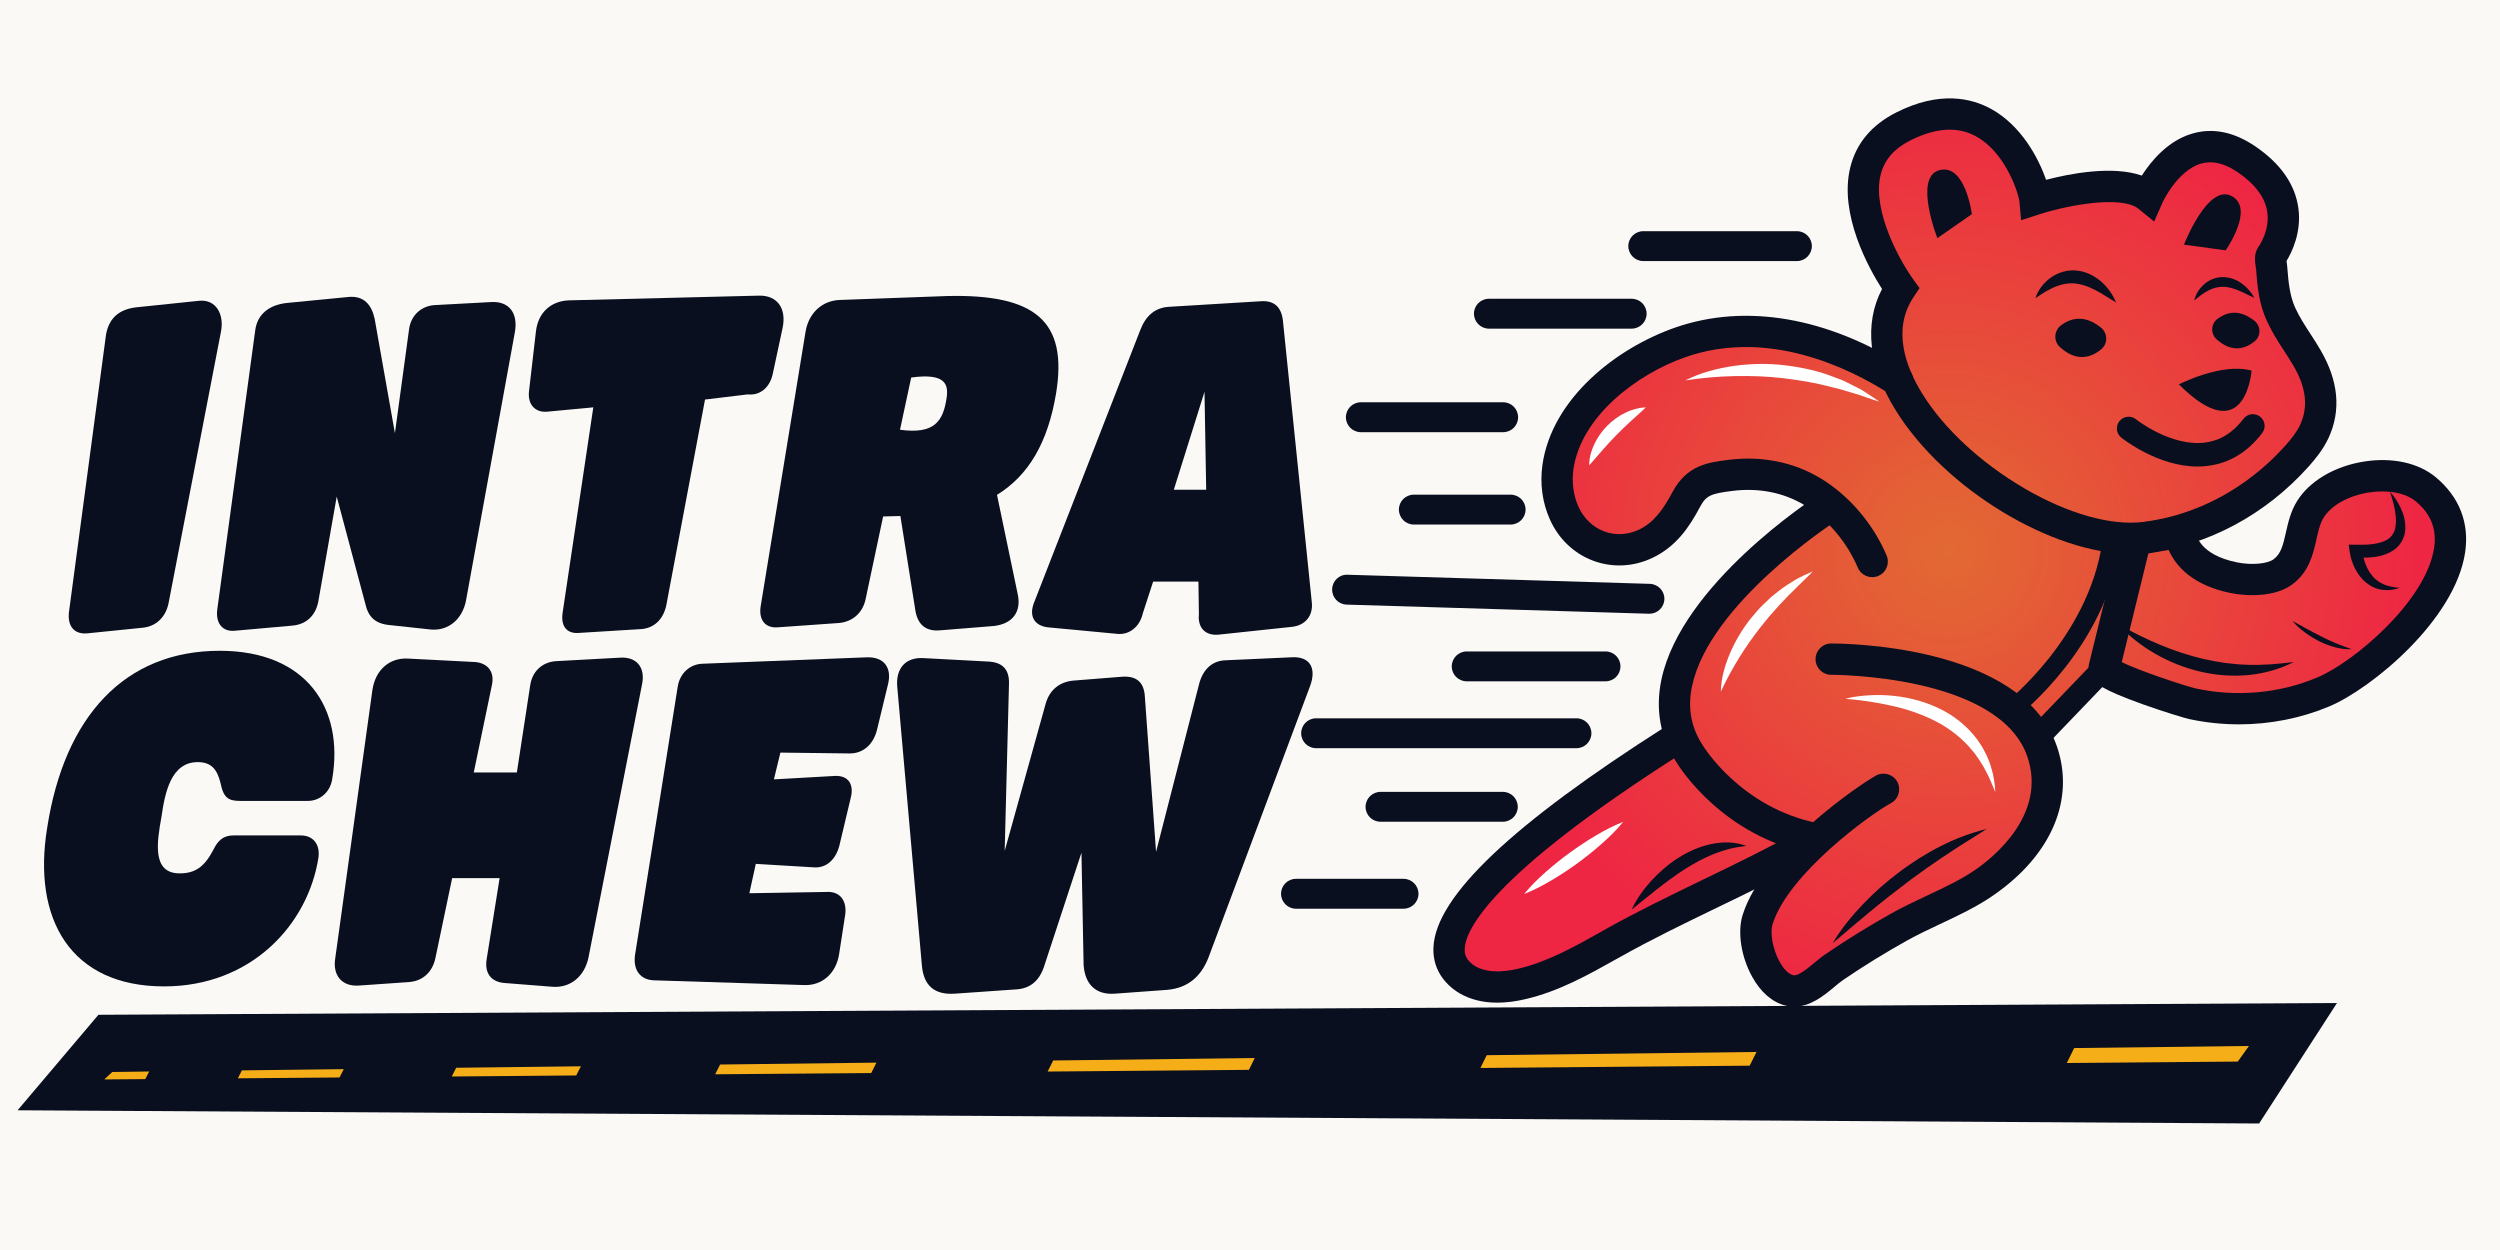
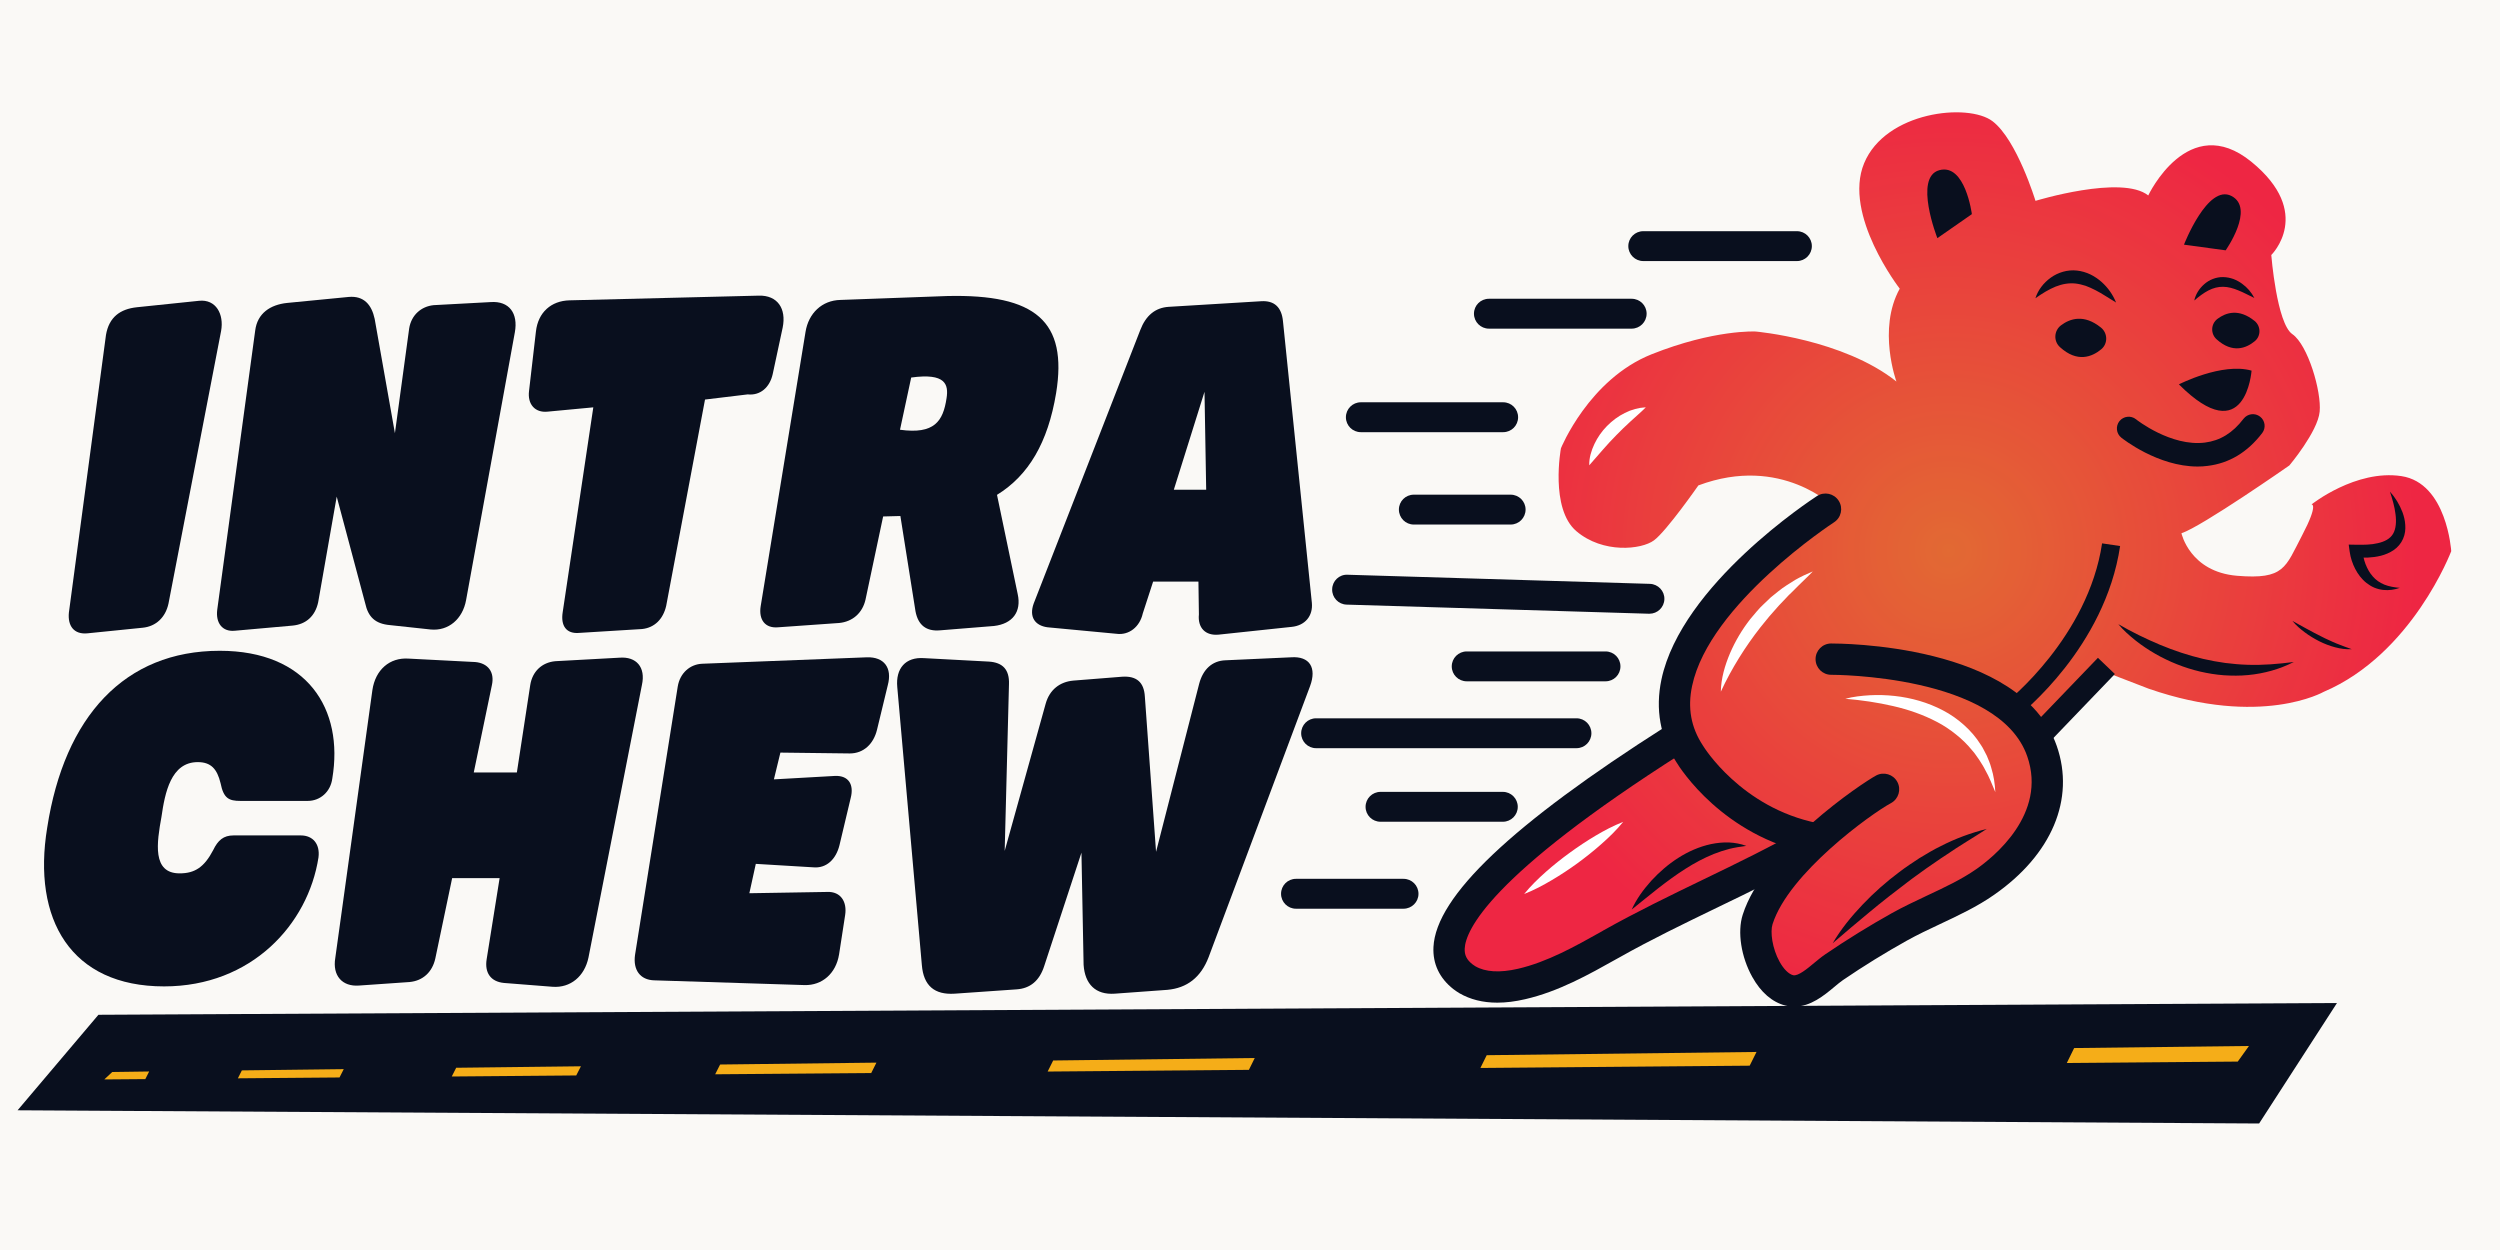
<svg xmlns="http://www.w3.org/2000/svg" width="200" zoomAndPan="magnify" viewBox="0 0 150 75" height="100" preserveAspectRatio="xMidYMid meet" version="1.2">
  <defs>
    <clipPath id="b26d1deb6b">
      <rect x="0" width="150" y="0" height="75" />
    </clipPath>
    <clipPath id="5acc89ab1a">
      <path d="M 1 60 L 141 60 L 141 67.746 L 1 67.746 Z M 1 60 " />
    </clipPath>
    <clipPath id="3f33f79c7b">
      <path d="M 86.746 6.738 L 147.078 6.738 L 147.078 59.344 L 86.746 59.344 Z M 86.746 6.738 " />
    </clipPath>
    <clipPath id="7823f37179">
      <path d="M 117.453 53.922 L 111.074 57.391 L 108.141 59.34 C 108.141 59.34 105.793 59.285 105.766 57.578 C 105.766 57.578 105.234 55.977 105.395 55.578 C 105.555 55.176 105.98 53.871 107.422 51.949 L 109.074 50.43 L 108.398 50.668 L 106.047 51.918 L 100.609 54.488 L 93.953 58.094 C 93.953 58.094 89.848 59.969 88.484 59.004 C 87.125 58.039 86.75 57.07 86.75 57.07 C 86.75 57.07 87.48 54.859 88.98 53.242 C 90.48 51.621 93.734 48.98 93.734 48.98 C 93.734 48.98 99.988 44.344 100.898 44.223 C 100.898 44.223 99.754 42.23 100.781 40.039 C 101.805 37.852 103.246 36.055 103.246 36.055 C 103.246 36.055 108.613 30.449 110.055 30.43 C 110.055 30.43 106.898 27.254 101.902 29.125 C 101.902 29.125 99.988 31.871 99.238 32.422 C 98.492 32.977 96.18 33.23 94.582 31.871 C 92.984 30.508 93.656 26.898 93.656 26.898 C 93.656 26.898 95.332 22.754 99.102 21.254 C 102.871 19.754 105.336 19.891 105.336 19.891 C 105.336 19.891 110.586 20.348 113.785 22.891 C 113.785 22.891 112.637 19.754 113.984 17.32 C 113.984 17.32 110.559 12.898 111.848 9.793 C 113.137 6.688 118.086 6.16 119.551 7.273 C 121.016 8.387 122.129 12.051 122.129 12.051 C 122.129 12.051 127.312 10.465 128.895 11.727 C 128.895 11.727 131.297 6.629 135.078 9.703 C 138.855 12.781 136.277 15.301 136.277 15.301 C 136.277 15.301 136.602 19.402 137.539 20.047 C 138.477 20.691 139.297 23.504 139.18 24.703 C 139.062 25.906 137.363 27.926 137.363 27.926 C 137.363 27.926 132.117 31.59 130.887 31.996 C 130.887 31.996 131.387 34.312 134.227 34.547 C 137.07 34.781 137.117 34.047 138.125 32.125 C 139.133 30.203 138.691 30.266 138.691 30.266 C 138.691 30.266 141.34 28.156 144.078 28.566 C 146.82 28.973 147.074 33.07 147.074 33.07 C 147.074 33.07 144.742 39.246 139.418 41.512 C 139.418 41.512 135.668 43.656 128.926 41.324 L 126.152 40.254 L 122.277 44.129 C 122.277 44.129 124.012 48.633 120.672 51.562 Z M 117.453 53.922 " />
    </clipPath>
    <clipPath id="eb232e8eab">
      <path d="M 117.453 53.922 L 111.074 57.391 L 108.141 59.34 C 108.141 59.34 105.793 59.285 105.766 57.578 C 105.766 57.578 105.234 55.977 105.395 55.578 C 105.555 55.176 105.98 53.871 107.422 51.949 L 109.074 50.43 L 108.398 50.668 L 106.047 51.918 L 100.609 54.488 L 93.953 58.094 C 93.953 58.094 89.848 59.969 88.484 59.004 C 87.125 58.039 86.75 57.07 86.75 57.07 C 86.75 57.07 87.48 54.859 88.98 53.242 C 90.48 51.621 93.734 48.98 93.734 48.98 C 93.734 48.98 99.988 44.344 100.898 44.223 C 100.898 44.223 99.754 42.23 100.781 40.039 C 101.805 37.852 103.246 36.055 103.246 36.055 C 103.246 36.055 108.613 30.449 110.055 30.43 C 110.055 30.43 106.898 27.254 101.902 29.125 C 101.902 29.125 99.988 31.871 99.238 32.422 C 98.492 32.977 96.18 33.23 94.582 31.871 C 92.984 30.508 93.656 26.898 93.656 26.898 C 93.656 26.898 95.332 22.754 99.102 21.254 C 102.871 19.754 105.336 19.891 105.336 19.891 C 105.336 19.891 110.586 20.348 113.785 22.891 C 113.785 22.891 112.637 19.754 113.984 17.32 C 113.984 17.32 110.559 12.898 111.848 9.793 C 113.137 6.688 118.086 6.16 119.551 7.273 C 121.016 8.387 122.129 12.051 122.129 12.051 C 122.129 12.051 127.312 10.465 128.895 11.727 C 128.895 11.727 131.297 6.629 135.078 9.703 C 138.855 12.781 136.277 15.301 136.277 15.301 C 136.277 15.301 136.602 19.402 137.539 20.047 C 138.477 20.691 139.297 23.504 139.18 24.703 C 139.062 25.906 137.363 27.926 137.363 27.926 C 137.363 27.926 132.117 31.59 130.887 31.996 C 130.887 31.996 131.387 34.312 134.227 34.547 C 137.07 34.781 137.117 34.047 138.125 32.125 C 139.133 30.203 138.691 30.266 138.691 30.266 C 138.691 30.266 141.34 28.156 144.078 28.566 C 146.82 28.973 147.074 33.07 147.074 33.07 C 147.074 33.07 144.742 39.246 139.418 41.512 C 139.418 41.512 135.668 43.656 128.926 41.324 L 126.152 40.254 L 122.277 44.129 C 122.277 44.129 124.012 48.633 120.672 51.562 L 117.453 53.922 " />
    </clipPath>
    <radialGradient gradientTransform="matrix(1,0,0,1,116.911,33.039)" id="54a2e7d4bc" gradientUnits="userSpaceOnUse" r="28.297" cx="0" fx="0" cy="0" fy="0">
      <stop style="stop-color:#e26a33;stop-opacity:1;" offset="0" />
      <stop style="stop-color:#e26933;stop-opacity:1;" offset="0.008" />
      <stop style="stop-color:#e26833;stop-opacity:1;" offset="0.02" />
      <stop style="stop-color:#e26734;stop-opacity:1;" offset="0.031" />
      <stop style="stop-color:#e36734;stop-opacity:1;" offset="0.043" />
      <stop style="stop-color:#e36634;stop-opacity:1;" offset="0.055" />
      <stop style="stop-color:#e36534;stop-opacity:1;" offset="0.066" />
      <stop style="stop-color:#e36434;stop-opacity:1;" offset="0.078" />
      <stop style="stop-color:#e36335;stop-opacity:1;" offset="0.09" />
      <stop style="stop-color:#e36335;stop-opacity:1;" offset="0.102" />
      <stop style="stop-color:#e36235;stop-opacity:1;" offset="0.113" />
      <stop style="stop-color:#e46135;stop-opacity:1;" offset="0.125" />
      <stop style="stop-color:#e46035;stop-opacity:1;" offset="0.137" />
      <stop style="stop-color:#e46035;stop-opacity:1;" offset="0.148" />
      <stop style="stop-color:#e45f36;stop-opacity:1;" offset="0.16" />
      <stop style="stop-color:#e45e36;stop-opacity:1;" offset="0.172" />
      <stop style="stop-color:#e45d36;stop-opacity:1;" offset="0.184" />
      <stop style="stop-color:#e45c36;stop-opacity:1;" offset="0.195" />
      <stop style="stop-color:#e55c36;stop-opacity:1;" offset="0.207" />
      <stop style="stop-color:#e55b37;stop-opacity:1;" offset="0.219" />
      <stop style="stop-color:#e55a37;stop-opacity:1;" offset="0.23" />
      <stop style="stop-color:#e55937;stop-opacity:1;" offset="0.242" />
      <stop style="stop-color:#e55837;stop-opacity:1;" offset="0.254" />
      <stop style="stop-color:#e55837;stop-opacity:1;" offset="0.262" />
      <stop style="stop-color:#e55737;stop-opacity:1;" offset="0.27" />
      <stop style="stop-color:#e55737;stop-opacity:1;" offset="0.277" />
      <stop style="stop-color:#e55638;stop-opacity:1;" offset="0.285" />
      <stop style="stop-color:#e65638;stop-opacity:1;" offset="0.293" />
      <stop style="stop-color:#e65538;stop-opacity:1;" offset="0.301" />
      <stop style="stop-color:#e65538;stop-opacity:1;" offset="0.309" />
      <stop style="stop-color:#e65438;stop-opacity:1;" offset="0.316" />
      <stop style="stop-color:#e65438;stop-opacity:1;" offset="0.324" />
      <stop style="stop-color:#e65338;stop-opacity:1;" offset="0.332" />
      <stop style="stop-color:#e65338;stop-opacity:1;" offset="0.34" />
      <stop style="stop-color:#e65239;stop-opacity:1;" offset="0.348" />
      <stop style="stop-color:#e65239;stop-opacity:1;" offset="0.355" />
      <stop style="stop-color:#e65139;stop-opacity:1;" offset="0.363" />
      <stop style="stop-color:#e65039;stop-opacity:1;" offset="0.371" />
      <stop style="stop-color:#e75039;stop-opacity:1;" offset="0.379" />
      <stop style="stop-color:#e74f39;stop-opacity:1;" offset="0.387" />
      <stop style="stop-color:#e74f39;stop-opacity:1;" offset="0.395" />
      <stop style="stop-color:#e74e39;stop-opacity:1;" offset="0.402" />
      <stop style="stop-color:#e74e3a;stop-opacity:1;" offset="0.41" />
      <stop style="stop-color:#e74d3a;stop-opacity:1;" offset="0.418" />
      <stop style="stop-color:#e74d3a;stop-opacity:1;" offset="0.426" />
      <stop style="stop-color:#e74c3a;stop-opacity:1;" offset="0.434" />
      <stop style="stop-color:#e74c3a;stop-opacity:1;" offset="0.441" />
      <stop style="stop-color:#e74b3a;stop-opacity:1;" offset="0.449" />
      <stop style="stop-color:#e84b3a;stop-opacity:1;" offset="0.457" />
      <stop style="stop-color:#e84a3a;stop-opacity:1;" offset="0.465" />
      <stop style="stop-color:#e84a3b;stop-opacity:1;" offset="0.473" />
      <stop style="stop-color:#e8493b;stop-opacity:1;" offset="0.48" />
      <stop style="stop-color:#e8493b;stop-opacity:1;" offset="0.488" />
      <stop style="stop-color:#e8483b;stop-opacity:1;" offset="0.496" />
      <stop style="stop-color:#e8473b;stop-opacity:1;" offset="0.504" />
      <stop style="stop-color:#e8473b;stop-opacity:1;" offset="0.516" />
      <stop style="stop-color:#e8463c;stop-opacity:1;" offset="0.527" />
      <stop style="stop-color:#e9453c;stop-opacity:1;" offset="0.539" />
      <stop style="stop-color:#e9443c;stop-opacity:1;" offset="0.551" />
      <stop style="stop-color:#e9433c;stop-opacity:1;" offset="0.562" />
      <stop style="stop-color:#e9433c;stop-opacity:1;" offset="0.574" />
      <stop style="stop-color:#e9423c;stop-opacity:1;" offset="0.586" />
      <stop style="stop-color:#e9413d;stop-opacity:1;" offset="0.598" />
      <stop style="stop-color:#e9403d;stop-opacity:1;" offset="0.609" />
      <stop style="stop-color:#ea3f3d;stop-opacity:1;" offset="0.621" />
      <stop style="stop-color:#ea3f3d;stop-opacity:1;" offset="0.633" />
      <stop style="stop-color:#ea3e3d;stop-opacity:1;" offset="0.641" />
      <stop style="stop-color:#ea3e3d;stop-opacity:1;" offset="0.648" />
      <stop style="stop-color:#ea3d3e;stop-opacity:1;" offset="0.656" />
      <stop style="stop-color:#ea3d3e;stop-opacity:1;" offset="0.664" />
      <stop style="stop-color:#ea3c3e;stop-opacity:1;" offset="0.672" />
      <stop style="stop-color:#ea3c3e;stop-opacity:1;" offset="0.68" />
      <stop style="stop-color:#ea3b3e;stop-opacity:1;" offset="0.688" />
      <stop style="stop-color:#ea3a3e;stop-opacity:1;" offset="0.695" />
      <stop style="stop-color:#ea3a3e;stop-opacity:1;" offset="0.703" />
      <stop style="stop-color:#eb393e;stop-opacity:1;" offset="0.711" />
      <stop style="stop-color:#eb393f;stop-opacity:1;" offset="0.719" />
      <stop style="stop-color:#eb383f;stop-opacity:1;" offset="0.727" />
      <stop style="stop-color:#eb383f;stop-opacity:1;" offset="0.734" />
      <stop style="stop-color:#eb373f;stop-opacity:1;" offset="0.742" />
      <stop style="stop-color:#eb373f;stop-opacity:1;" offset="0.75" />
      <stop style="stop-color:#eb363f;stop-opacity:1;" offset="0.758" />
      <stop style="stop-color:#eb353f;stop-opacity:1;" offset="0.77" />
      <stop style="stop-color:#eb3440;stop-opacity:1;" offset="0.781" />
      <stop style="stop-color:#ec3440;stop-opacity:1;" offset="0.793" />
      <stop style="stop-color:#ec3340;stop-opacity:1;" offset="0.805" />
      <stop style="stop-color:#ec3240;stop-opacity:1;" offset="0.816" />
      <stop style="stop-color:#ec3240;stop-opacity:1;" offset="0.824" />
      <stop style="stop-color:#ec3140;stop-opacity:1;" offset="0.832" />
      <stop style="stop-color:#ec3140;stop-opacity:1;" offset="0.84" />
      <stop style="stop-color:#ec3041;stop-opacity:1;" offset="0.848" />
      <stop style="stop-color:#ec3041;stop-opacity:1;" offset="0.855" />
      <stop style="stop-color:#ec2f41;stop-opacity:1;" offset="0.863" />
      <stop style="stop-color:#ec2e41;stop-opacity:1;" offset="0.871" />
      <stop style="stop-color:#ed2e41;stop-opacity:1;" offset="0.879" />
      <stop style="stop-color:#ed2d41;stop-opacity:1;" offset="0.891" />
      <stop style="stop-color:#ed2c42;stop-opacity:1;" offset="0.902" />
      <stop style="stop-color:#ed2c42;stop-opacity:1;" offset="0.914" />
      <stop style="stop-color:#ed2b42;stop-opacity:1;" offset="0.922" />
      <stop style="stop-color:#ed2b42;stop-opacity:1;" offset="0.93" />
      <stop style="stop-color:#ed2a42;stop-opacity:1;" offset="0.938" />
      <stop style="stop-color:#ed2942;stop-opacity:1;" offset="0.945" />
      <stop style="stop-color:#ee2942;stop-opacity:1;" offset="0.957" />
      <stop style="stop-color:#ee2842;stop-opacity:1;" offset="0.965" />
      <stop style="stop-color:#ee2743;stop-opacity:1;" offset="0.973" />
      <stop style="stop-color:#ee2743;stop-opacity:1;" offset="0.984" />
      <stop style="stop-color:#ee2643;stop-opacity:1;" offset="0.992" />
      <stop style="stop-color:#ee2643;stop-opacity:1;" offset="1" />
    </radialGradient>
  </defs>
  <g id="7502811791">
    <rect x="0" width="150" y="0" height="75" style="fill:#ffffff;fill-opacity:1;stroke:none;" />
-     <rect x="0" width="150" y="0" height="75" style="fill:#ffffff;fill-opacity:1;stroke:none;" />
    <g transform="matrix(1,0,0,1,0,-0)">
      <g clip-path="url(#b26d1deb6b)">
        <rect x="0" width="150" height="75" y="0" style="fill:#faf9f6;fill-opacity:1;stroke:none;" />
      </g>
    </g>
    <path style=" stroke:none;fill-rule:nonzero;fill:#090f1e;fill-opacity:1;" d="M 11.949 18.047 C 12.957 17.945 13.449 18.848 13.266 19.859 L 10.109 36.215 C 9.93 37.043 9.359 37.586 8.559 37.664 L 5.246 38 C 4.441 38.078 4.055 37.559 4.133 36.758 L 6.359 20.094 C 6.539 19.031 7.211 18.539 8.219 18.434 L 11.949 18.047 " />
    <path style=" stroke:none;fill-rule:nonzero;fill:#090f1e;fill-opacity:1;" d="M 14.094 37.844 C 13.344 37.922 12.93 37.379 13.035 36.578 L 15.312 19.832 C 15.441 18.797 16.219 18.281 17.227 18.176 L 20.926 17.816 C 21.832 17.738 22.297 18.281 22.48 19.133 L 23.695 25.992 L 24.551 19.703 C 24.68 18.902 25.273 18.383 26.023 18.309 L 29.441 18.125 C 30.555 18.047 31.098 18.797 30.891 19.938 L 27.965 36.008 C 27.758 37.145 26.906 37.871 25.844 37.77 L 23.41 37.508 C 22.504 37.43 22.09 37.016 21.91 36.191 L 20.203 29.797 L 19.09 36.137 C 18.91 36.965 18.363 37.457 17.562 37.535 L 14.094 37.844 " />
    <path style=" stroke:none;fill-rule:nonzero;fill:#090f1e;fill-opacity:1;" d="M 34.77 37.973 C 33.969 38.051 33.633 37.535 33.762 36.73 L 35.598 24.441 L 32.855 24.699 C 32.105 24.777 31.641 24.258 31.742 23.457 L 32.156 19.887 C 32.285 18.746 33.062 18.047 34.176 18.02 L 45.535 17.738 C 46.648 17.711 47.191 18.512 46.961 19.652 L 46.363 22.445 C 46.184 23.25 45.613 23.742 44.863 23.664 L 42.301 23.973 L 39.973 36.344 C 39.793 37.145 39.273 37.664 38.523 37.742 L 34.77 37.973 " />
    <path style=" stroke:none;fill-rule:nonzero;fill:#090f1e;fill-opacity:1;" d="M 54 25.785 C 56.07 26.07 56.586 25.27 56.793 23.895 C 56.922 23.066 56.742 22.367 54.672 22.652 Z M 56.406 37.82 C 55.578 37.895 55.086 37.508 54.93 36.68 L 54.023 30.961 L 52.988 30.988 L 51.93 35.98 C 51.746 36.785 51.152 37.301 50.352 37.379 L 46.699 37.637 C 45.898 37.715 45.512 37.172 45.641 36.371 L 48.332 19.91 C 48.512 18.797 49.316 18.02 50.426 17.996 L 56.82 17.762 C 62.152 17.633 64.066 19.289 63.367 23.586 C 62.875 26.562 61.711 28.527 59.82 29.691 L 61.062 35.645 C 61.297 36.707 60.754 37.43 59.641 37.559 L 56.406 37.82 " />
    <path style=" stroke:none;fill-rule:nonzero;fill:#090f1e;fill-opacity:1;" d="M 72.27 23.508 L 70.43 29.383 L 72.371 29.383 Z M 73.121 38.078 C 72.32 38.156 71.855 37.664 71.934 36.863 L 71.906 34.895 L 69.188 34.895 L 68.566 36.809 C 68.387 37.613 67.738 38.129 66.988 38.027 L 62.848 37.637 C 62.098 37.535 61.734 37.016 62.02 36.215 L 68.414 19.809 C 68.75 18.926 69.32 18.461 70.121 18.41 L 75.66 18.074 C 76.461 18.02 76.902 18.434 76.98 19.289 L 78.711 36.164 C 78.789 36.965 78.297 37.535 77.496 37.613 L 73.121 38.078 " />
    <path style=" stroke:none;fill-rule:nonzero;fill:#090f1e;fill-opacity:1;" d="M 14.426 48.055 C 13.727 48.055 13.414 47.898 13.234 46.992 C 13.027 46.141 12.664 45.727 11.863 45.727 C 10.258 45.727 9.895 47.562 9.688 49.012 C 9.406 50.566 9.121 52.402 10.777 52.402 C 11.684 52.402 12.25 52.039 12.793 51.004 C 13.078 50.41 13.414 50.125 14.012 50.125 L 18.047 50.125 C 18.773 50.125 19.211 50.641 19.109 51.445 C 18.488 55.457 15.098 59.184 9.844 59.184 C 4.254 59.184 1.926 55.172 2.832 49.66 C 3.867 42.98 7.488 39.047 13.184 39.047 C 18.438 39.047 20.637 42.543 19.938 46.711 C 19.832 47.512 19.211 48.055 18.461 48.055 L 14.426 48.055 " />
    <path style=" stroke:none;fill-rule:nonzero;fill:#090f1e;fill-opacity:1;" d="M 35.309 57.449 C 35.074 58.586 34.223 59.285 33.16 59.207 L 30.234 58.977 C 29.434 58.898 29.07 58.355 29.199 57.555 L 29.977 52.688 L 27.129 52.688 L 26.121 57.5 C 25.941 58.328 25.371 58.848 24.57 58.922 L 21.539 59.133 C 20.531 59.207 19.938 58.535 20.117 57.477 L 22.344 41.402 C 22.523 40.188 23.379 39.438 24.516 39.516 L 28.527 39.723 C 29.277 39.797 29.691 40.316 29.512 41.117 L 28.426 46.348 L 31.012 46.348 L 31.816 41.094 C 31.945 40.289 32.512 39.746 33.316 39.672 L 37.172 39.461 C 38.18 39.383 38.75 40.031 38.516 41.094 L 35.309 57.449 " />
    <path style=" stroke:none;fill-rule:nonzero;fill:#090f1e;fill-opacity:1;" d="M 50.344 57.266 C 50.16 58.406 49.332 59.133 48.273 59.105 L 39.242 58.82 C 38.414 58.793 37.973 58.199 38.102 57.293 L 40.664 41.195 C 40.793 40.395 41.391 39.852 42.141 39.824 L 52.023 39.438 C 53.035 39.41 53.551 40.059 53.266 41.117 L 52.621 43.785 C 52.414 44.637 51.816 45.207 50.988 45.207 L 46.824 45.156 L 46.434 46.762 L 50.109 46.555 C 50.914 46.527 51.25 47.07 51.043 47.875 L 50.367 50.719 C 50.16 51.547 49.594 52.117 48.789 52.039 L 45.348 51.832 L 44.961 53.594 L 49.645 53.516 C 50.445 53.488 50.836 54.109 50.707 54.914 L 50.344 57.266 " />
    <path style=" stroke:none;fill-rule:nonzero;fill:#090f1e;fill-opacity:1;" d="M 57.277 59.621 C 56.062 59.699 55.414 59.133 55.312 57.914 L 53.836 41.223 C 53.734 40.109 54.328 39.41 55.441 39.488 L 59.324 39.695 C 60.176 39.746 60.566 40.188 60.539 41.039 L 60.281 51.055 L 62.738 42.23 C 62.973 41.379 63.594 40.91 64.395 40.836 L 67.344 40.602 C 68.199 40.551 68.641 40.938 68.691 41.793 L 69.363 51.109 L 71.953 41.016 C 72.184 40.16 72.727 39.645 73.531 39.617 L 77.465 39.438 C 78.578 39.359 79.016 40.059 78.602 41.172 L 72.52 57.422 C 72.055 58.641 71.227 59.285 70.035 59.391 L 66.879 59.621 C 65.742 59.699 65.094 59.055 65.016 57.891 L 64.887 51.16 L 62.66 57.941 C 62.375 58.848 61.809 59.312 60.98 59.363 L 57.277 59.621 " />
    <g clip-rule="nonzero" clip-path="url(#5acc89ab1a)">
      <path style=" stroke:none;fill-rule:nonzero;fill:#090f1e;fill-opacity:1;" d="M 1.055 66.617 C 2.27 66.617 135.547 67.41 135.547 67.41 L 140.219 60.18 L 5.906 60.887 L 1.055 66.617 " />
    </g>
    <path style=" stroke:none;fill-rule:nonzero;fill:#f5ad18;fill-opacity:1;" d="M 6.258 64.766 L 6.734 64.32 L 8.949 64.289 L 8.719 64.746 L 6.258 64.766 " />
    <path style=" stroke:none;fill-rule:nonzero;fill:#f5ad18;fill-opacity:1;" d="M 88.824 64.078 L 89.203 63.312 L 105.391 63.117 L 104.98 63.941 Z M 62.859 64.293 L 63.191 63.629 L 75.285 63.48 L 74.934 64.191 Z M 42.91 64.457 L 43.207 63.871 L 52.586 63.758 L 52.273 64.383 Z M 27.105 64.59 L 27.371 64.066 L 34.855 63.977 L 34.574 64.527 Z M 14.273 64.699 L 14.512 64.223 L 20.625 64.148 L 20.371 64.648 L 14.273 64.699 " />
    <path style=" stroke:none;fill-rule:nonzero;fill:#f5ad18;fill-opacity:1;" d="M 124.008 63.781 L 124.449 62.883 L 134.938 62.758 L 134.266 63.695 L 124.008 63.781 " />
    <g clip-rule="nonzero" clip-path="url(#3f33f79c7b)">
      <g clip-rule="nonzero" clip-path="url(#7823f37179)">
        <g clip-rule="nonzero" clip-path="url(#eb232e8eab)">
          <path style=" stroke:none;fill-rule:nonzero;fill:url(#54a2e7d4bc);" d="M 86.75 6.738 L 86.75 59.344 L 147.074 59.344 L 147.074 6.738 Z M 86.75 6.738 " />
        </g>
      </g>
    </g>
-     <path style=" stroke:none;fill-rule:nonzero;fill:#090f1e;fill-opacity:1;" d="M 112.332 34.629 C 111.969 34.629 111.621 34.418 111.469 34.059 C 110.805 32.504 109.641 31.137 108.27 30.309 C 107.012 29.547 105.508 29.254 103.926 29.457 C 102.68 29.617 102.375 29.715 102.004 30.41 C 101.371 31.602 100.582 32.801 99.121 33.484 C 97.992 34.012 96.746 34.07 95.605 33.648 C 94.445 33.219 93.516 32.336 92.996 31.172 C 92.539 30.156 92.387 29.02 92.547 27.883 C 93.117 23.918 96.957 20.891 100.516 19.652 C 104.734 18.184 109.652 19.027 114.367 22.035 C 114.801 22.312 114.93 22.895 114.652 23.328 C 114.375 23.766 113.793 23.895 113.355 23.617 C 110.914 22.059 106.078 19.703 101.133 21.426 C 98.211 22.445 94.863 24.984 94.406 28.148 C 94.297 28.922 94.402 29.723 94.707 30.402 C 95.023 31.105 95.574 31.633 96.258 31.887 C 96.922 32.133 97.656 32.098 98.324 31.785 C 99.23 31.359 99.789 30.574 100.348 29.527 C 101.211 27.91 102.469 27.75 103.688 27.594 C 105.691 27.336 107.613 27.719 109.242 28.703 C 110.941 29.73 112.383 31.414 113.195 33.324 C 113.398 33.801 113.18 34.352 112.699 34.555 C 112.582 34.605 112.457 34.629 112.332 34.629 " />
-     <path style=" stroke:none;fill-rule:nonzero;fill:#090f1e;fill-opacity:1;" d="M 137.02 15.922 C 137.039 15.898 137.055 15.875 137.066 15.855 C 137.047 15.883 137.031 15.902 137.02 15.922 Z M 116.98 7.781 C 116.258 7.781 115.473 7.996 114.625 8.422 C 113.641 8.918 113.055 9.598 112.836 10.5 C 112.305 12.688 114.066 15.758 114.789 16.754 L 115.172 17.285 L 114.812 17.828 C 113.5 19.797 114.367 22.059 115.328 23.609 C 116.625 25.711 118.863 27.785 121.469 29.305 C 124.074 30.824 126.672 31.559 128.602 31.316 C 131.816 30.914 134.848 29.281 137.133 26.723 C 137.445 26.371 137.793 25.953 138.008 25.488 C 138.508 24.41 138.375 23.246 137.598 21.93 C 137.43 21.648 137.254 21.371 137.062 21.074 C 136.691 20.504 136.309 19.914 136.008 19.25 C 135.551 18.254 135.441 17.211 135.363 16.141 C 135.359 16.133 135.355 16.105 135.352 16.074 C 135.293 15.68 135.223 15.191 135.52 14.793 C 135.539 14.762 136.223 13.805 136.027 12.664 C 135.887 11.828 135.305 11.051 134.297 10.355 C 133.484 9.797 132.758 9.621 132.074 9.812 C 130.633 10.223 129.754 12.148 129.746 12.164 L 129.25 13.293 L 128.297 12.52 C 127.34 11.746 124.262 12.25 122.383 12.852 L 121.266 13.211 L 121.16 12.043 C 121.129 11.738 120.41 9.195 118.559 8.18 C 118.074 7.914 117.547 7.781 116.98 7.781 Z M 127.875 33.238 C 123.152 33.238 116.668 29.352 113.73 24.598 C 112.109 21.98 111.832 19.426 112.922 17.34 C 112.129 16.098 110.332 12.867 111.012 10.062 C 111.363 8.609 112.293 7.496 113.777 6.746 C 116.406 5.418 118.328 5.902 119.48 6.543 C 121.277 7.539 122.312 9.48 122.762 10.789 C 124.203 10.414 126.742 9.922 128.508 10.535 C 129.059 9.676 130.074 8.43 131.562 8.008 C 132.801 7.652 134.078 7.926 135.359 8.809 C 136.852 9.836 137.707 11.074 137.902 12.484 C 138.102 13.934 137.512 15.133 137.191 15.66 C 137.195 15.715 137.207 15.77 137.211 15.801 C 137.223 15.887 137.23 15.957 137.234 16.004 C 137.305 16.93 137.387 17.754 137.715 18.473 C 137.961 19.008 138.289 19.516 138.641 20.059 C 138.832 20.352 139.031 20.66 139.215 20.977 C 140.312 22.84 140.48 24.621 139.711 26.281 C 139.391 26.969 138.914 27.547 138.535 27.973 C 135.949 30.871 132.504 32.723 128.832 33.18 C 128.523 33.219 128.203 33.238 127.875 33.238 " />
-     <path style=" stroke:none;fill-rule:nonzero;fill:#090f1e;fill-opacity:1;" d="M 127.305 39.727 C 128.348 40.25 131.18 41.18 131.734 41.305 C 134.184 41.836 136.777 41.605 139.039 40.648 C 141.238 39.723 145.57 36.062 146.047 32.875 C 146.215 31.754 145.855 30.84 144.953 30.086 C 144.344 29.574 143.258 29.367 142.121 29.551 C 140.91 29.742 139.875 30.32 139.418 31.059 C 139.203 31.402 139.098 31.867 138.988 32.355 C 138.793 33.23 138.547 34.324 137.523 35.074 C 136.527 35.805 134.902 35.801 133.816 35.578 C 131.617 35.121 130.586 34.039 130.117 32.996 C 129.734 33.059 129.266 33.141 128.902 33.207 C 128.547 34.645 127.645 38.324 127.305 39.727 Z M 134.344 43.461 C 133.336 43.461 132.324 43.355 131.336 43.141 C 131.035 43.074 129.738 42.676 128.559 42.254 C 126.094 41.371 125.695 40.992 125.48 40.648 C 125.324 40.398 125.277 40.113 125.34 39.84 C 125.352 39.797 125.48 39.277 127.223 32.168 L 127.367 31.586 L 127.953 31.469 C 128.047 31.449 128.727 31.328 129.34 31.223 C 129.668 31.164 129.988 31.113 130.227 31.074 C 130.359 31.055 130.469 31.039 130.543 31.031 C 131.469 30.926 131.66 31.676 131.68 31.762 C 131.758 32.141 132 33.281 134.199 33.738 C 135.059 33.918 136.031 33.84 136.41 33.559 C 136.848 33.242 136.977 32.738 137.156 31.945 C 137.289 31.352 137.441 30.68 137.824 30.066 C 138.57 28.863 140.066 27.977 141.824 27.695 C 143.535 27.422 145.113 27.77 146.16 28.645 C 147.566 29.824 148.172 31.383 147.906 33.152 C 147.297 37.211 142.285 41.316 139.77 42.379 C 138.07 43.094 136.211 43.461 134.344 43.461 " />
    <path style=" stroke:none;fill-rule:nonzero;fill:#090f1e;fill-opacity:1;" d="M 108.871 51.246 C 108.812 51.246 108.75 51.238 108.688 51.227 C 103.379 50.164 100.805 46.098 100.586 45.734 C 99.609 44.234 99.309 42.559 99.688 40.762 C 100.895 35.07 108.691 29.977 109.02 29.762 C 109.457 29.48 110.039 29.605 110.32 30.043 C 110.602 30.477 110.477 31.059 110.039 31.34 C 109.949 31.398 102.566 36.23 101.527 41.152 C 101.246 42.469 101.457 43.637 102.168 44.723 C 102.176 44.734 102.184 44.746 102.191 44.758 C 102.211 44.793 104.461 48.465 109.055 49.387 C 109.562 49.488 109.895 49.98 109.793 50.488 C 109.703 50.938 109.312 51.246 108.871 51.246 " />
    <path style=" stroke:none;fill-rule:nonzero;fill:#090f1e;fill-opacity:1;" d="M 89.84 60.16 C 88.973 60.16 88.211 59.969 87.559 59.59 C 87.43 59.512 87.312 59.43 87.199 59.344 C 86.367 58.691 85.957 57.82 86.008 56.82 C 86.156 53.785 90.715 49.461 99.938 43.594 L 100.184 43.438 C 100.621 43.16 101.203 43.285 101.48 43.723 C 101.758 44.16 101.633 44.742 101.195 45.02 L 100.945 45.18 C 89.312 52.578 87.934 55.848 87.883 56.91 C 87.863 57.305 88.004 57.59 88.355 57.863 C 88.402 57.898 88.457 57.938 88.516 57.973 C 89.117 58.324 89.988 58.379 91.086 58.125 C 92.836 57.719 94.504 56.785 96.117 55.879 L 96.199 55.828 C 98.211 54.699 100.219 53.73 102.16 52.789 C 104.207 51.801 106.32 50.777 108.406 49.582 C 108.855 49.324 109.43 49.48 109.688 49.93 C 109.945 50.379 109.793 50.953 109.34 51.211 C 107.199 52.441 105.055 53.48 102.977 54.48 C 101.062 55.41 99.078 56.363 97.121 57.469 L 97.035 57.516 C 95.309 58.484 93.523 59.488 91.508 59.953 C 90.918 60.09 90.359 60.16 89.84 60.16 " />
    <path style=" stroke:none;fill-rule:nonzero;fill:#090f1e;fill-opacity:1;" d="M 107.66 60.398 C 107.484 60.398 107.305 60.379 107.121 60.332 C 106.336 60.133 105.648 59.539 105.137 58.617 C 104.465 57.414 104.234 55.914 104.562 54.887 C 105.82 50.918 111.719 46.988 112.566 46.531 C 113.023 46.285 113.594 46.457 113.84 46.914 C 114.086 47.371 113.914 47.941 113.457 48.188 C 112.277 48.82 107.324 52.387 106.352 55.453 C 106.207 55.91 106.328 56.898 106.777 57.707 C 107.02 58.145 107.32 58.445 107.586 58.512 C 107.879 58.586 108.445 58.117 108.855 57.773 C 109.074 57.594 109.297 57.406 109.523 57.254 C 110.809 56.379 112.148 55.551 113.504 54.793 C 114.191 54.41 114.914 54.07 115.609 53.742 C 116.676 53.242 117.684 52.77 118.566 52.156 C 119.59 51.445 122.844 48.848 121.633 45.375 C 119.926 40.477 109.98 40.488 109.879 40.488 C 109.355 40.492 108.938 40.074 108.934 39.555 C 108.93 39.039 109.344 38.613 109.863 38.609 C 110.328 38.613 121.258 38.59 123.406 44.758 C 124.516 47.945 123.105 51.285 119.637 53.695 C 118.625 54.402 117.5 54.93 116.41 55.441 C 115.711 55.77 115.051 56.082 114.418 56.434 C 113.109 57.164 111.816 57.961 110.578 58.805 C 110.43 58.906 110.25 59.055 110.059 59.215 C 109.445 59.727 108.637 60.398 107.66 60.398 " />
    <path style=" stroke:none;fill-rule:nonzero;fill:#090f1e;fill-opacity:1;" d="M 97.902 54.574 C 98.191 53.934 98.609 53.367 99.078 52.844 C 99.555 52.328 100.09 51.859 100.691 51.477 C 101.289 51.094 101.957 50.797 102.664 50.645 C 103.016 50.574 103.379 50.535 103.734 50.547 C 104.094 50.566 104.449 50.629 104.777 50.754 C 104.426 50.801 104.094 50.852 103.773 50.93 C 103.449 51.016 103.141 51.113 102.84 51.234 C 102.234 51.477 101.664 51.785 101.113 52.137 C 100.559 52.488 100.027 52.883 99.496 53.293 C 98.969 53.707 98.445 54.137 97.902 54.574 " />
    <path style=" stroke:none;fill-rule:nonzero;fill:#090f1e;fill-opacity:1;" d="M 109.961 56.594 C 110.457 55.746 111.082 54.984 111.758 54.273 C 112.434 53.562 113.172 52.91 113.957 52.324 C 114.348 52.023 114.762 51.754 115.172 51.484 C 115.383 51.359 115.594 51.234 115.805 51.109 C 115.914 51.051 116.02 50.984 116.125 50.93 L 116.457 50.762 C 117.328 50.312 118.258 49.973 119.207 49.734 C 118.383 50.273 117.555 50.75 116.766 51.297 C 116.363 51.551 115.98 51.84 115.582 52.102 C 115.199 52.387 114.805 52.652 114.43 52.945 C 113.664 53.52 112.914 54.109 112.176 54.723 C 111.434 55.332 110.703 55.957 109.961 56.594 " />
    <path style=" stroke:none;fill-rule:nonzero;fill:#090f1e;fill-opacity:1;" d="M 121.086 42.969 L 120.414 42.105 C 120.461 42.066 125.285 38.227 126.125 32.602 L 127.207 32.762 C 126.305 38.832 121.301 42.801 121.086 42.969 " />
    <path style=" stroke:none;fill-rule:nonzero;fill:#090f1e;fill-opacity:1;" d="M 122.734 44.77 L 121.719 43.793 L 125.875 39.469 L 126.891 40.441 L 122.734 44.77 " />
    <path style=" stroke:none;fill-rule:nonzero;fill:#090f1e;fill-opacity:1;" d="M 127.098 37.449 C 127.918 37.922 128.746 38.328 129.594 38.684 C 130.438 39.035 131.301 39.324 132.18 39.531 C 132.617 39.633 133.062 39.715 133.512 39.777 C 133.957 39.832 134.41 39.875 134.863 39.887 C 135.773 39.918 136.688 39.84 137.629 39.719 C 136.785 40.152 135.844 40.414 134.883 40.504 C 134.402 40.551 133.918 40.547 133.434 40.516 C 132.949 40.48 132.473 40.402 132 40.293 C 131.059 40.07 130.152 39.707 129.32 39.23 C 128.906 38.992 128.508 38.727 128.133 38.43 C 127.762 38.133 127.402 37.816 127.098 37.449 " />
    <path style=" stroke:none;fill-rule:nonzero;fill:#090f1e;fill-opacity:1;" d="M 143.395 29.496 C 143.719 29.852 143.973 30.273 144.152 30.742 C 144.238 30.977 144.301 31.23 144.316 31.5 C 144.336 31.766 144.305 32.055 144.184 32.328 C 144.066 32.605 143.859 32.844 143.617 33.008 C 143.375 33.172 143.113 33.277 142.855 33.344 C 142.336 33.473 141.828 33.477 141.336 33.441 L 141.734 33.023 C 141.738 33.074 141.75 33.156 141.762 33.223 C 141.773 33.293 141.789 33.363 141.809 33.434 C 141.84 33.578 141.883 33.715 141.934 33.852 C 142.039 34.117 142.176 34.371 142.363 34.582 C 142.453 34.688 142.562 34.785 142.676 34.867 C 142.797 34.949 142.922 35.02 143.062 35.078 C 143.344 35.188 143.66 35.246 143.988 35.27 C 143.68 35.383 143.336 35.434 142.984 35.395 C 142.809 35.375 142.637 35.332 142.465 35.262 C 142.297 35.191 142.137 35.094 141.992 34.98 C 141.703 34.754 141.477 34.453 141.312 34.133 C 141.23 33.973 141.16 33.809 141.105 33.637 C 141.051 33.461 141.008 33.305 140.98 33.098 L 140.922 32.676 L 141.379 32.684 C 141.824 32.691 142.273 32.688 142.672 32.59 C 143.07 32.5 143.406 32.332 143.582 32.031 C 143.762 31.73 143.789 31.289 143.73 30.848 C 143.676 30.402 143.547 29.953 143.395 29.496 " />
    <path style=" stroke:none;fill-rule:nonzero;fill:#090f1e;fill-opacity:1;" d="M 137.547 37.258 C 138.137 37.578 138.703 37.906 139.293 38.195 L 139.512 38.305 L 139.734 38.406 C 139.879 38.48 140.031 38.539 140.18 38.605 C 140.484 38.734 140.793 38.836 141.109 38.953 C 140.773 38.969 140.43 38.926 140.102 38.836 C 139.773 38.75 139.453 38.625 139.152 38.473 C 138.852 38.32 138.559 38.145 138.289 37.941 C 138.02 37.742 137.762 37.52 137.547 37.258 " />
    <path style=" stroke:none;fill-rule:nonzero;fill:#ffffff;fill-opacity:1;" d="M 110.719 41.926 C 111.199 41.797 111.691 41.746 112.188 41.715 C 112.684 41.688 113.184 41.703 113.684 41.758 C 114.68 41.867 115.672 42.145 116.582 42.625 C 117.035 42.859 117.461 43.16 117.844 43.504 C 118.227 43.848 118.57 44.242 118.84 44.676 L 118.945 44.84 L 119.035 45.008 C 119.094 45.121 119.156 45.23 119.211 45.348 C 119.305 45.582 119.41 45.812 119.473 46.059 C 119.625 46.539 119.695 47.035 119.719 47.527 C 119.523 47.074 119.359 46.621 119.117 46.207 C 119.016 45.992 118.879 45.797 118.758 45.598 C 118.695 45.5 118.621 45.406 118.555 45.309 L 118.453 45.168 L 118.34 45.035 C 118.051 44.676 117.723 44.355 117.363 44.07 C 117.004 43.781 116.621 43.523 116.211 43.312 C 115.395 42.883 114.504 42.574 113.582 42.363 C 112.656 42.148 111.699 42.008 110.719 41.926 " />
    <path style=" stroke:none;fill-rule:nonzero;fill:#ffffff;fill-opacity:1;" d="M 103.25 41.5 C 103.262 40.707 103.492 39.926 103.801 39.195 C 104.117 38.461 104.527 37.77 105.02 37.141 C 105.145 36.984 105.277 36.836 105.406 36.684 L 105.605 36.461 C 105.676 36.391 105.746 36.32 105.82 36.25 C 105.961 36.113 106.105 35.973 106.25 35.84 C 106.406 35.711 106.559 35.59 106.715 35.465 C 106.871 35.344 107.027 35.223 107.199 35.117 C 107.363 35.008 107.531 34.902 107.699 34.801 C 108.043 34.605 108.402 34.438 108.766 34.285 C 108.496 34.582 108.203 34.832 107.934 35.109 C 107.797 35.246 107.664 35.383 107.527 35.516 C 107.457 35.582 107.387 35.645 107.32 35.715 L 107.125 35.922 C 106.996 36.062 106.867 36.199 106.734 36.332 C 106.609 36.477 106.484 36.617 106.359 36.758 L 106.172 36.969 L 105.992 37.188 C 105.875 37.336 105.75 37.477 105.637 37.625 C 105.172 38.215 104.742 38.832 104.344 39.473 C 103.945 40.121 103.578 40.785 103.25 41.5 " />
    <path style=" stroke:none;fill-rule:nonzero;fill:#ffffff;fill-opacity:1;" d="M 95.355 27.918 C 95.344 27.469 95.477 27.039 95.664 26.641 C 95.852 26.242 96.109 25.875 96.418 25.562 C 96.73 25.246 97.086 24.977 97.484 24.781 C 97.875 24.578 98.309 24.461 98.75 24.438 C 98.434 24.762 98.117 25.012 97.828 25.289 C 97.531 25.555 97.254 25.832 96.98 26.109 C 96.703 26.387 96.441 26.676 96.176 26.977 L 95.355 27.918 " />
-     <path style=" stroke:none;fill-rule:nonzero;fill:#ffffff;fill-opacity:1;" d="M 101.125 22.824 C 102.031 22.355 103.035 22.102 104.043 21.953 C 105.055 21.816 106.09 21.793 107.109 21.918 C 108.125 22.043 109.137 22.262 110.086 22.641 L 110.445 22.777 C 110.566 22.82 110.68 22.875 110.793 22.934 L 111.477 23.277 C 111.707 23.387 111.918 23.531 112.129 23.672 C 112.344 23.809 112.555 23.949 112.758 24.098 C 112.512 24.027 112.273 23.945 112.035 23.863 C 111.797 23.785 111.57 23.688 111.328 23.629 C 110.852 23.488 110.383 23.332 109.902 23.227 C 108.953 22.973 107.988 22.812 107.02 22.695 C 106.055 22.578 105.074 22.547 104.094 22.566 C 103.109 22.586 102.125 22.668 101.125 22.824 " />
    <path style=" stroke:none;fill-rule:nonzero;fill:#ffffff;fill-opacity:1;" d="M 91.449 53.641 C 91.848 53.148 92.293 52.719 92.754 52.309 C 93.215 51.902 93.695 51.52 94.191 51.16 C 94.684 50.801 95.195 50.461 95.727 50.145 C 96.254 49.832 96.801 49.543 97.391 49.312 C 96.992 49.805 96.547 50.234 96.086 50.641 C 95.625 51.051 95.145 51.43 94.652 51.793 C 94.156 52.152 93.645 52.492 93.113 52.805 C 92.586 53.117 92.039 53.41 91.449 53.641 " />
    <path style=" stroke:none;fill-rule:nonzero;fill:#090f1e;fill-opacity:1;" d="M 122.125 17.895 C 122.277 17.406 122.605 16.98 123.039 16.664 C 123.473 16.348 124.055 16.168 124.621 16.234 C 124.906 16.266 125.176 16.348 125.422 16.465 C 125.543 16.527 125.664 16.59 125.773 16.668 C 125.887 16.738 125.984 16.828 126.086 16.91 C 126.48 17.258 126.773 17.68 126.965 18.152 C 126.527 17.891 126.137 17.621 125.734 17.414 C 125.531 17.312 125.336 17.219 125.137 17.148 C 124.938 17.086 124.738 17.035 124.539 17.012 C 124.145 16.969 123.746 17.035 123.34 17.195 C 122.938 17.359 122.535 17.602 122.125 17.895 " />
    <path style=" stroke:none;fill-rule:nonzero;fill:#090f1e;fill-opacity:1;" d="M 131.656 18.031 C 131.738 17.656 131.949 17.32 132.25 17.055 C 132.547 16.789 132.965 16.617 133.391 16.625 C 133.605 16.629 133.809 16.672 134 16.738 C 134.191 16.812 134.367 16.906 134.523 17.023 C 134.84 17.25 135.086 17.543 135.262 17.879 C 134.918 17.719 134.609 17.543 134.297 17.422 C 133.988 17.293 133.684 17.211 133.387 17.207 C 133.09 17.203 132.797 17.277 132.508 17.426 C 132.223 17.574 131.941 17.785 131.656 18.031 " />
    <path style=" stroke:none;fill-rule:nonzero;fill:#090f1e;fill-opacity:1;" d="M 116.242 14.289 C 116.242 14.289 114.805 10.633 116.359 10.211 C 117.918 9.785 118.312 12.848 118.312 12.848 " />
    <path style=" stroke:none;fill-rule:nonzero;fill:#090f1e;fill-opacity:1;" d="M 131.039 14.68 C 131.039 14.68 132.457 11.016 133.887 11.758 C 135.32 12.5 133.539 15.02 133.539 15.02 " />
    <path style=" stroke:none;fill-rule:nonzero;fill:#090f1e;fill-opacity:1;" d="M 130.734 23.062 C 130.734 23.062 133.324 21.734 135.094 22.238 C 135.094 22.238 134.746 27.074 130.734 23.062 " />
    <path style=" stroke:none;fill-rule:nonzero;fill:#090f1e;fill-opacity:1;" d="M 131.859 27.992 C 129.465 27.992 127.371 26.332 127.277 26.258 C 126.973 26.016 126.926 25.57 127.168 25.266 C 127.414 24.965 127.855 24.914 128.16 25.156 C 128.188 25.184 130.262 26.809 132.293 26.555 C 133.207 26.441 133.965 25.977 134.613 25.125 C 134.852 24.816 135.293 24.758 135.602 24.996 C 135.91 25.23 135.969 25.672 135.734 25.98 C 134.855 27.133 133.754 27.797 132.457 27.953 C 132.258 27.98 132.059 27.992 131.859 27.992 " />
    <path style=" stroke:none;fill-rule:nonzero;fill:#090f1e;fill-opacity:1;" d="M 123.66 19.52 C 124.195 19.117 125.035 18.828 126.059 19.656 C 126.469 19.988 126.48 20.621 126.074 20.957 C 125.523 21.414 124.637 21.773 123.602 20.832 C 123.203 20.473 123.234 19.844 123.66 19.52 " />
    <path style=" stroke:none;fill-rule:nonzero;fill:#090f1e;fill-opacity:1;" d="M 133.047 19.133 C 133.543 18.758 134.324 18.488 135.277 19.258 C 135.656 19.566 135.668 20.156 135.289 20.469 C 134.777 20.891 133.957 21.227 132.992 20.355 C 132.625 20.02 132.648 19.434 133.047 19.133 " />
    <path style=" stroke:none;fill-rule:nonzero;fill:#090f1e;fill-opacity:1;" d="M 107.816 15.664 L 98.598 15.664 C 98.102 15.664 97.699 15.262 97.699 14.766 C 97.699 14.27 98.102 13.871 98.598 13.871 L 107.816 13.871 C 108.309 13.871 108.711 14.27 108.711 14.766 C 108.711 15.262 108.309 15.664 107.816 15.664 " />
    <path style=" stroke:none;fill-rule:nonzero;fill:#090f1e;fill-opacity:1;" d="M 97.898 19.719 L 89.336 19.719 C 88.84 19.719 88.438 19.316 88.438 18.82 C 88.438 18.324 88.84 17.926 89.336 17.926 L 97.898 17.926 C 98.395 17.926 98.797 18.324 98.797 18.82 C 98.797 19.316 98.395 19.719 97.898 19.719 " />
    <path style=" stroke:none;fill-rule:nonzero;fill:#090f1e;fill-opacity:1;" d="M 90.191 25.93 L 81.648 25.93 C 81.156 25.93 80.754 25.531 80.754 25.035 C 80.754 24.539 81.156 24.137 81.648 24.137 L 90.191 24.137 C 90.688 24.137 91.086 24.539 91.086 25.035 C 91.086 25.531 90.688 25.93 90.191 25.93 " />
    <path style=" stroke:none;fill-rule:nonzero;fill:#090f1e;fill-opacity:1;" d="M 90.637 31.473 L 84.828 31.473 C 84.332 31.473 83.934 31.07 83.934 30.574 C 83.934 30.078 84.332 29.68 84.828 29.68 L 90.637 29.68 C 91.133 29.68 91.535 30.078 91.535 30.574 C 91.535 31.07 91.133 31.473 90.637 31.473 " />
    <path style=" stroke:none;fill-rule:nonzero;fill:#090f1e;fill-opacity:1;" d="M 96.332 40.879 L 88.004 40.879 C 87.508 40.879 87.105 40.48 87.105 39.984 C 87.105 39.488 87.508 39.086 88.004 39.086 L 96.332 39.086 C 96.828 39.086 97.227 39.488 97.227 39.984 C 97.227 40.48 96.828 40.879 96.332 40.879 " />
    <path style=" stroke:none;fill-rule:nonzero;fill:#090f1e;fill-opacity:1;" d="M 90.172 49.305 L 82.832 49.305 C 82.336 49.305 81.934 48.906 81.934 48.41 C 81.934 47.914 82.336 47.512 82.832 47.512 L 90.172 47.512 C 90.664 47.512 91.066 47.914 91.066 48.41 C 91.066 48.906 90.664 49.305 90.172 49.305 " />
    <path style=" stroke:none;fill-rule:nonzero;fill:#090f1e;fill-opacity:1;" d="M 98.965 36.824 C 98.957 36.824 98.949 36.824 98.938 36.824 L 80.797 36.277 C 80.301 36.262 79.914 35.848 79.93 35.352 C 79.941 34.855 80.352 34.461 80.852 34.484 L 98.992 35.031 C 99.488 35.047 99.879 35.461 99.863 35.953 C 99.848 36.441 99.449 36.824 98.965 36.824 " />
    <path style=" stroke:none;fill-rule:nonzero;fill:#090f1e;fill-opacity:1;" d="M 94.59 44.891 L 78.965 44.891 C 78.469 44.891 78.07 44.488 78.07 43.996 C 78.07 43.5 78.469 43.098 78.965 43.098 L 94.59 43.098 C 95.086 43.098 95.484 43.5 95.484 43.996 C 95.484 44.488 95.086 44.891 94.59 44.891 " />
    <path style=" stroke:none;fill-rule:nonzero;fill:#090f1e;fill-opacity:1;" d="M 84.211 54.523 L 77.758 54.523 C 77.262 54.523 76.863 54.121 76.863 53.629 C 76.863 53.129 77.262 52.73 77.758 52.73 L 84.211 52.73 C 84.707 52.73 85.109 53.129 85.109 53.629 C 85.109 54.121 84.707 54.523 84.211 54.523 " />
  </g>
</svg>